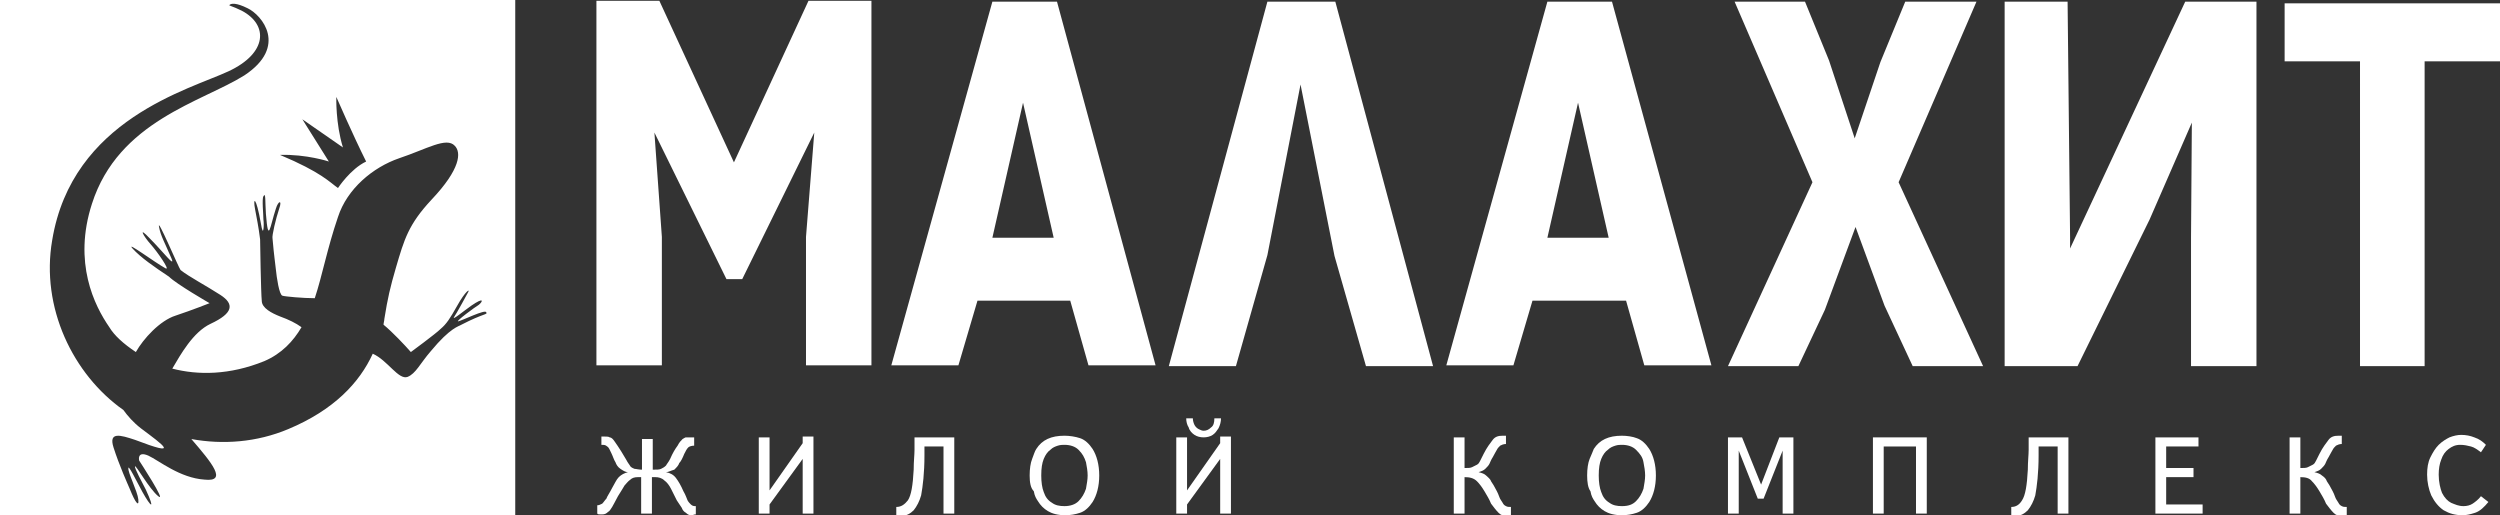
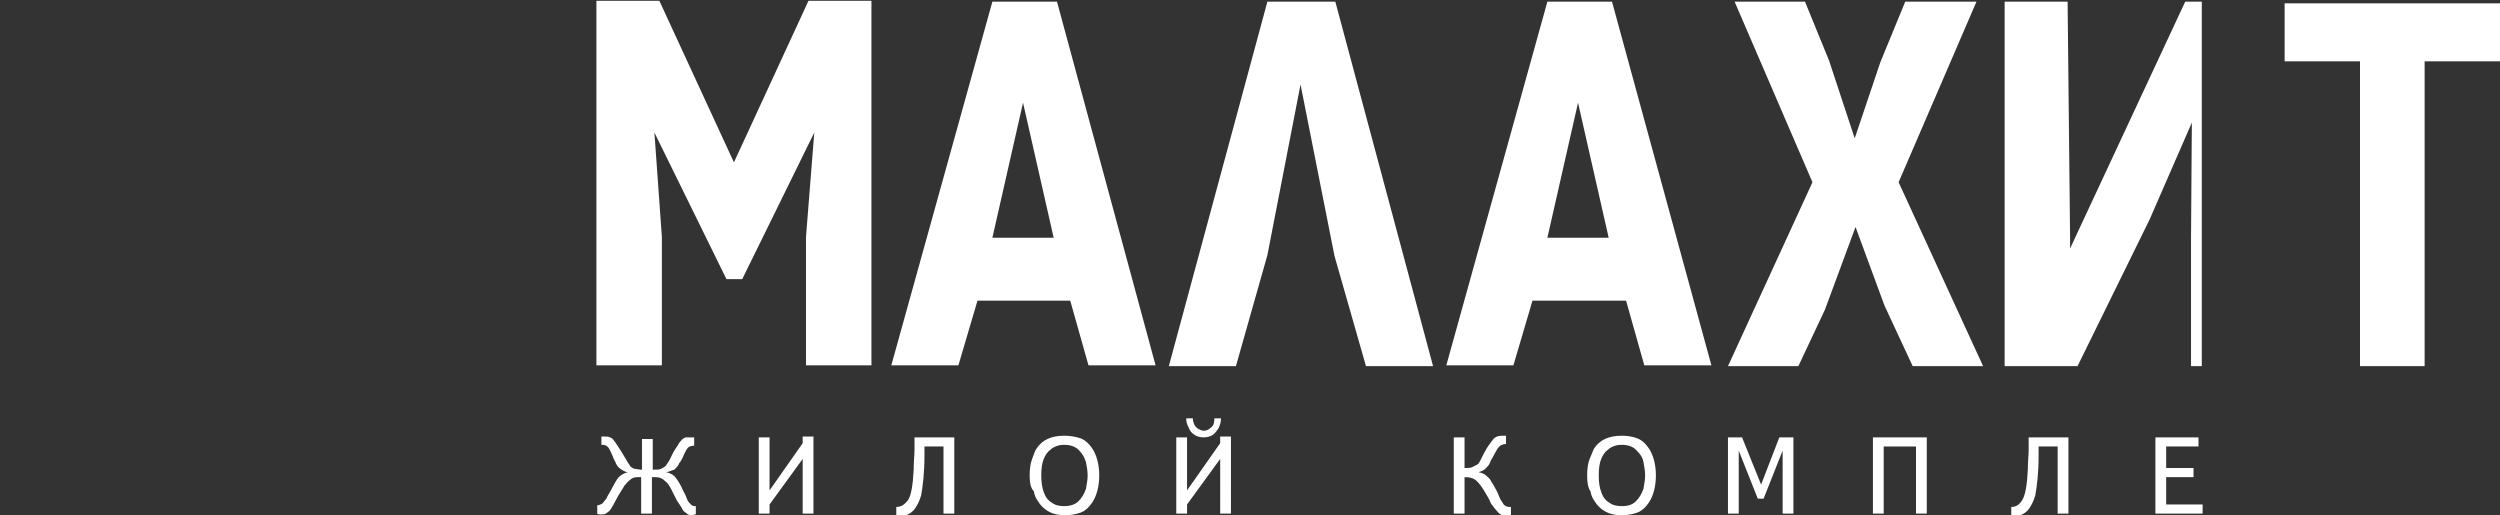
<svg xmlns="http://www.w3.org/2000/svg" version="1.1" id="Layer_1" x="0px" y="0px" viewBox="0 0 301.8 62.2" style="enable-background:new 0 0 301.8 62.2;" xml:space="preserve">
  <rect x="0" y="0" width="301.8" height="62.2" fill="#333333" stroke="none" />
-   <path style="fill:#FFFFFF;" d="M87.7,33.7L79,16l0.9,12.6v15.5H72v-44h7.6l9,19.5l9-19.5h7.6v44h-7.9V28.6L98.3,16l-8.7,17.7H87.7z   M139.5,44.1h-8.1l-2.2-7.8h-11.2l-2.3,7.8h-8.1l12.2-43.9h7.8L139.5,44.1z M127.2,28.7l-3.7-16.3l-3.7,16.3H127.2z M164.9,44.2  l-3.8-13.3l-4.1-20.7L153,30.8l-3.8,13.4h-8.1l11.9-44h8.2l11.8,44H164.9z M206.6,44.1h-8.1l-2.2-7.8H185l-2.3,7.8h-8.1l12.2-43.9  h7.8L206.6,44.1z M194.2,28.7l-3.7-16.3l-3.7,16.3H194.2z M217.9,0.2l2.9,7.1l3.1,9.4l3.1-9.2l3-7.3h8.6l-9.4,21.8l10.2,22.2h-8.5  l-3.4-7.3l-3.5-9.5l-3.7,10l-3.2,6.8h-8.5l10.2-22.2l-9.4-21.8H217.9z M301.8,7.4h-9.1v36.8h-7.8V7.4h-9.1v-7h26V7.4z M295.8,10.2   M265.8,0.2h-0.9h-1.1L249.9,30v-1.4l-0.3-28.4H242v44h7.9h0.9l8.7-17.7l5.1-11.7l-0.1,13.9v15.5h7.9v-44H265.8z" />
+   <path style="fill:#FFFFFF;" d="M87.7,33.7L79,16l0.9,12.6v15.5H72v-44h7.6l9,19.5l9-19.5h7.6v44h-7.9V28.6L98.3,16l-8.7,17.7H87.7z   M139.5,44.1h-8.1l-2.2-7.8h-11.2l-2.3,7.8h-8.1l12.2-43.9h7.8L139.5,44.1z M127.2,28.7l-3.7-16.3l-3.7,16.3H127.2z M164.9,44.2  l-3.8-13.3l-4.1-20.7L153,30.8l-3.8,13.4h-8.1l11.9-44h8.2l11.8,44H164.9z M206.6,44.1h-8.1l-2.2-7.8H185l-2.3,7.8h-8.1l12.2-43.9  h7.8L206.6,44.1z M194.2,28.7l-3.7-16.3l-3.7,16.3H194.2z M217.9,0.2l2.9,7.1l3.1,9.4l3.1-9.2l3-7.3h8.6l-9.4,21.8l10.2,22.2h-8.5  l-3.4-7.3l-3.5-9.5l-3.7,10l-3.2,6.8h-8.5l10.2-22.2l-9.4-21.8H217.9z M301.8,7.4h-9.1v36.8h-7.8V7.4h-9.1v-7h26V7.4z M295.8,10.2   M265.8,0.2h-0.9h-1.1L249.9,30v-1.4l-0.3-28.4H242v44h7.9h0.9l8.7-17.7l5.1-11.7l-0.1,13.9v15.5h7.9H265.8z" />
  <g>
    <path style="fill:#FFFFFF;" d="M78.7,57.6V62h-1.3v-4.4c-0.1,0-0.2,0-0.4,0c-0.4,0-0.7,0.1-0.9,0.3c-0.3,0.2-0.5,0.5-0.7,0.7   c-0.2,0.3-0.4,0.7-0.8,1.3c-0.3,0.6-0.6,1.1-0.7,1.3c-0.2,0.3-0.3,0.5-0.5,0.6c-0.2,0.2-0.4,0.3-0.7,0.3h-0.2c-0.2,0-0.3,0-0.4-0.1   v-1c0.2,0,0.4-0.1,0.6-0.2c0.2-0.2,0.3-0.4,0.5-0.6c0.1-0.3,0.4-0.7,0.7-1.3c0.3-0.5,0.5-1,0.8-1.3c0.3-0.3,0.7-0.5,1.1-0.6v0   c-0.3,0-0.6-0.2-0.9-0.4c-0.3-0.2-0.5-0.5-0.6-0.8c-0.2-0.3-0.3-0.7-0.5-1.1c-0.2-0.4-0.3-0.7-0.5-0.8c-0.2-0.2-0.4-0.2-0.7-0.2v-1   c0.1,0,0.2,0,0.4,0c0.2,0,0.5,0,0.6,0.1c0.2,0,0.4,0.2,0.6,0.5c0.2,0.3,0.5,0.7,0.8,1.2c0.2,0.3,0.4,0.7,0.6,1   c0.2,0.4,0.4,0.6,0.5,0.8c0.2,0.2,0.3,0.2,0.5,0.3c0.2,0,0.5,0.1,0.9,0.1v-3.7h1.3v3.7c0.5,0,0.8,0,1-0.1c0.2-0.1,0.4-0.2,0.6-0.4   c0.1-0.2,0.3-0.4,0.5-0.8c0.3-0.7,0.6-1.2,0.9-1.6c0.2-0.4,0.4-0.6,0.6-0.8c0.2-0.1,0.3-0.2,0.4-0.2c0.1,0,0.3,0,0.6,0   c0.2,0,0.3,0,0.4,0v1c-0.3,0-0.6,0.1-0.7,0.2c-0.2,0.2-0.3,0.4-0.5,0.8c-0.2,0.5-0.4,0.9-0.6,1.1c-0.1,0.3-0.3,0.5-0.6,0.8   C81,56.8,80.7,57,80.4,57v0c0.5,0.1,0.9,0.3,1.2,0.7c0.3,0.4,0.6,0.9,0.9,1.6c0.3,0.5,0.4,0.9,0.5,1.1c0.1,0.2,0.3,0.4,0.4,0.5   c0.2,0.2,0.4,0.2,0.6,0.2v1c-0.1,0-0.2,0-0.4,0.1h-0.2c-0.2,0-0.4-0.1-0.6-0.3c-0.2-0.1-0.4-0.3-0.5-0.6c-0.2-0.3-0.4-0.6-0.6-0.9   c-0.2-0.4-0.4-0.8-0.7-1.4c-0.2-0.4-0.5-0.8-0.8-1c-0.3-0.3-0.7-0.4-1.1-0.4C79,57.6,78.8,57.6,78.7,57.6z" />
    <path style="fill:#FFFFFF;" d="M92.9,59.2l4-5.7v-0.8h1.3V62h-1.3v-6.6l-4,5.5V62h-1.3v-9.2h1.3V59.2z" />
    <path style="fill:#FFFFFF;" d="M113.9,53.9h-2.3c0,0.4,0,0.7,0,1.1c0,2.1-0.2,3.7-0.4,4.8c-0.2,0.7-0.5,1.3-0.9,1.8   c-0.4,0.4-0.9,0.7-1.6,0.7c-0.2,0-0.3,0-0.5-0.1v-1c0.6,0,1-0.3,1.4-0.8c0.4-0.6,0.6-1.8,0.7-3.7c0-1,0.1-1.8,0.1-2.4v-1.5h4.8V62   h-1.3V53.9z" />
    <path style="fill:#FFFFFF;" d="M124.3,57.4c0-0.8,0.1-1.5,0.3-2c0.2-0.5,0.3-0.9,0.5-1.2c0.7-1.1,1.8-1.6,3.4-1.6   c0.6,0,1.3,0.1,1.9,0.3c0.6,0.2,1.1,0.7,1.5,1.3c0.5,0.8,0.8,1.9,0.8,3.2c0,1.3-0.3,2.4-0.8,3.2c-0.4,0.6-0.9,1.1-1.5,1.3   c-0.6,0.2-1.2,0.3-1.8,0.3c-0.9,0-1.6-0.2-2.1-0.5c-0.5-0.3-0.9-0.7-1.2-1.2c-0.2-0.3-0.4-0.6-0.5-1.2   C124.4,58.9,124.3,58.2,124.3,57.4z M125.7,57.4c0,0.8,0.1,1.5,0.3,2c0.2,0.6,0.5,1,1,1.3c0.4,0.3,0.9,0.4,1.5,0.4   c0.7,0,1.3-0.2,1.7-0.6c0.4-0.4,0.7-0.9,0.9-1.5c0.1-0.6,0.2-1.1,0.2-1.6c0-0.5-0.1-1.1-0.2-1.6c-0.2-0.6-0.4-1-0.9-1.5   c-0.4-0.4-1-0.6-1.7-0.6c-0.2,0-0.5,0-0.8,0.1c-0.3,0.1-0.6,0.2-0.9,0.5c-0.3,0.2-0.6,0.6-0.8,1.1   C125.8,55.9,125.7,56.5,125.7,57.4z" />
    <path style="fill:#FFFFFF;" d="M143.3,59.2l4-5.7v-0.8h1.3V62h-1.3v-6.6l-4,5.5V62H142v-9.2h1.3V59.2z M143.2,50.5h0.8   c0,0.3,0.1,0.6,0.2,0.8c0.1,0.2,0.3,0.4,0.5,0.5c0.2,0.1,0.4,0.2,0.6,0.2c0.3,0,0.6-0.1,0.9-0.4c0.3-0.2,0.4-0.6,0.4-1.1h0.8   c0,0.4-0.1,0.8-0.3,1.2c-0.2,0.3-0.4,0.6-0.7,0.8c-0.3,0.2-0.7,0.3-1.1,0.3c-0.4,0-0.8-0.1-1.1-0.3c-0.3-0.2-0.6-0.5-0.7-0.9   C143.3,51.3,143.2,50.9,143.2,50.5z" />
    <path style="fill:#FFFFFF;" d="M176.8,57.6V62h-1.3v-9.2h1.3v3.7c0.4,0,0.7,0,0.9-0.1c0.2-0.1,0.4-0.2,0.6-0.3   c0.2-0.1,0.3-0.3,0.4-0.5c0.1-0.2,0.2-0.4,0.4-0.8c0.4-0.8,0.8-1.3,1.1-1.7c0.3-0.4,0.7-0.5,1.2-0.5c0.1,0,0.2,0,0.4,0v1   c-0.3,0-0.5,0.1-0.7,0.2c-0.2,0.2-0.3,0.3-0.4,0.5c-0.1,0.2-0.3,0.5-0.5,0.9c-0.2,0.3-0.3,0.6-0.4,0.8c-0.1,0.2-0.3,0.4-0.5,0.6   c-0.2,0.2-0.5,0.3-0.8,0.4v0c0.4,0.1,0.7,0.2,0.9,0.4c0.2,0.2,0.5,0.4,0.6,0.7c0.2,0.3,0.4,0.6,0.7,1.2c0.1,0.2,0.2,0.4,0.3,0.7   c0.1,0.3,0.3,0.5,0.4,0.7c0.1,0.2,0.2,0.3,0.4,0.4c0.2,0.1,0.3,0.1,0.6,0.1v1c-0.2,0-0.4,0.1-0.5,0.1c-0.4,0-0.7-0.1-1-0.4   c-0.3-0.3-0.6-0.7-0.9-1.1c-0.2-0.5-0.5-1-0.8-1.5c-0.3-0.5-0.6-0.9-0.9-1.2C177.9,57.7,177.4,57.6,176.8,57.6z" />
    <path style="fill:#FFFFFF;" d="M191.6,57.4c0-0.8,0.1-1.5,0.3-2c0.2-0.5,0.4-0.9,0.5-1.2c0.7-1.1,1.8-1.6,3.4-1.6   c0.6,0,1.3,0.1,1.8,0.3c0.6,0.2,1.1,0.7,1.5,1.3c0.5,0.8,0.8,1.9,0.8,3.2c0,1.3-0.3,2.4-0.8,3.2c-0.4,0.6-0.9,1.1-1.5,1.3   c-0.6,0.2-1.2,0.3-1.8,0.3c-0.9,0-1.6-0.2-2.1-0.5c-0.5-0.3-0.9-0.7-1.2-1.2c-0.2-0.3-0.4-0.6-0.5-1.2   C191.7,58.9,191.6,58.2,191.6,57.4z M193,57.4c0,0.8,0.1,1.5,0.3,2c0.2,0.6,0.5,1,1,1.3c0.4,0.3,0.9,0.4,1.5,0.4   c0.8,0,1.3-0.2,1.7-0.6c0.4-0.4,0.7-0.9,0.9-1.5c0.1-0.6,0.2-1.1,0.2-1.6c0-0.5-0.1-1.1-0.2-1.6c-0.1-0.6-0.4-1-0.9-1.5   c-0.4-0.4-1-0.6-1.7-0.6c-0.2,0-0.5,0-0.8,0.1c-0.3,0.1-0.6,0.2-0.9,0.5c-0.3,0.2-0.6,0.6-0.8,1.1C193.1,55.9,193,56.5,193,57.4z" />
    <path style="fill:#FFFFFF;" d="M212.2,60.2l-2.3-5.8V62h-1.3v-9.2h1.7l2.3,5.7l2.2-5.7h1.7V62h-1.3v-7.6l-2.3,5.8H212.2z" />
    <path style="fill:#FFFFFF;" d="M227.4,53.9V62h-1.3v-9.2h6.5V62h-1.3v-8.1H227.4z" />
    <path style="fill:#FFFFFF;" d="M248.4,53.9h-2.3c0,0.4,0,0.7,0,1.1c0,2.1-0.2,3.7-0.4,4.8c-0.2,0.7-0.5,1.3-0.9,1.8   c-0.4,0.4-0.9,0.7-1.5,0.7c-0.2,0-0.3,0-0.5-0.1v-1c0.6,0,1-0.3,1.3-0.8c0.4-0.6,0.6-1.8,0.7-3.7c0-1,0.1-1.8,0.1-2.4v-1.5h4.8V62   h-1.3V53.9z" />
    <path style="fill:#FFFFFF;" d="M265.4,53.9h-3.9v2.6h3.3v1.1h-3.3v3.3h4.4V62h-5.7v-9.2h5.2V53.9z" />
-     <path style="fill:#FFFFFF;" d="M277.7,57.6V62h-1.3v-9.2h1.3v3.7c0.4,0,0.7,0,0.9-0.1c0.2-0.1,0.4-0.2,0.6-0.3   c0.2-0.1,0.3-0.3,0.4-0.5c0.1-0.2,0.2-0.4,0.4-0.8c0.4-0.8,0.8-1.3,1.1-1.7c0.3-0.4,0.7-0.5,1.2-0.5c0.1,0,0.3,0,0.4,0v1   c-0.3,0-0.5,0.1-0.7,0.2c-0.2,0.2-0.3,0.3-0.4,0.5c-0.1,0.2-0.3,0.5-0.5,0.9c-0.2,0.3-0.3,0.6-0.4,0.8c-0.1,0.2-0.3,0.4-0.5,0.6   c-0.2,0.2-0.5,0.3-0.8,0.4v0c0.4,0.1,0.7,0.2,0.9,0.4c0.3,0.2,0.5,0.4,0.6,0.7c0.2,0.3,0.4,0.6,0.7,1.2c0.1,0.2,0.2,0.4,0.3,0.7   c0.1,0.3,0.3,0.5,0.4,0.7c0.1,0.2,0.2,0.3,0.4,0.4c0.2,0.1,0.3,0.1,0.6,0.1v1c-0.2,0-0.4,0.1-0.6,0.1c-0.4,0-0.7-0.1-1-0.4   c-0.3-0.3-0.6-0.7-0.9-1.1c-0.2-0.5-0.5-1-0.8-1.5c-0.3-0.5-0.6-0.9-0.9-1.2C278.8,57.7,278.3,57.6,277.7,57.6z" />
-     <path style="fill:#FFFFFF;" d="M300.1,53.7l-0.6,0.9c-0.4-0.3-0.8-0.6-1.2-0.7c-0.4-0.1-0.8-0.2-1.3-0.2c-0.6,0-1,0.2-1.4,0.5   c-0.4,0.3-0.7,0.7-0.9,1.3c-0.2,0.5-0.3,1.1-0.3,1.8c0,0.9,0.2,1.7,0.4,2.2c0.3,0.6,0.7,1,1.1,1.2c0.5,0.2,0.9,0.4,1.5,0.4   c0.4,0,0.8-0.1,1.1-0.3c0.3-0.2,0.7-0.5,1-0.9l0.9,0.7c-0.5,0.6-1,1.1-1.6,1.3c-0.6,0.2-1.1,0.3-1.5,0.3c-0.9,0-1.6-0.2-2.3-0.6   c-0.6-0.4-1.1-1-1.5-1.8c-0.3-0.7-0.5-1.6-0.5-2.5c0-0.8,0.1-1.5,0.4-2.1c0.3-0.6,0.6-1.1,1-1.5c0.4-0.4,0.9-0.7,1.3-0.9   c0.5-0.2,1-0.3,1.4-0.3c0.6,0,1.1,0.1,1.6,0.3C299.3,53,299.7,53.3,300.1,53.7z" />
  </g>
-   <path style="fill:#FFFFFF;" d="M0,0v62.2h62.2V0H0z M39.7,19.5l-3.2-5.1c0,0,2,1.4,4.9,3.4c-0.9-2.9-0.8-6.1-0.8-6.1s2,4.6,3.6,7.8  c-1.9,0.9-3.4,3.2-3.4,3.2c-1-0.7-2-1.9-7-4C37,18.6,39.7,19.5,39.7,19.5z M55.7,39.2c-0.3,0.2-1.3,0.3-3.7,3.2  c-1.3,1.5-1.8,2.7-2.8,3.1c-1.1,0.4-2.4-2-4.2-2.8c-1.6,3.5-4.7,6.8-10.2,9.1c-3.8,1.6-7.9,1.9-11.7,1.2c2.5,2.9,4.4,5.2,1.6,4.9  c-3-0.2-5.5-2.3-6.8-2.9c-1.4-0.6-1.1,0.6-1.1,0.6s3.4,5.2,2.3,4.3c-1.1-0.9-2.7-3.8-2.8-3.6c-0.1,0.2,0.9,2,1.3,2.8  c1.2,2.6,0.6,2.1-0.4,0.3c-0.8-1.5-1.7-3.3-1.7-2.9c-0.1,0.5,1.1,2.8,1.2,3.8c0.1,1-0.4,0.3-1-1.2c-0.3-0.7-1.3-2.9-2-5.1  c-0.6-1.9,0.8-1.5,2.6-0.9c5.5,2.1,3.5,0.7,0.7-1.4c-0.9-0.7-1.6-1.5-2.1-2.2C8.8,45.2,4.9,37.1,6.3,29C8.7,14.4,22.9,10.8,27.6,8.6  c4.7-2.2,4.8-5.6,1.6-7.3c-1.2-0.6-1.6-0.6-1.5-0.7c0.2-0.2,0.8-0.3,2.2,0.4c1.7,0.8,4.9,4.6-0.4,8.1c-5.1,3.2-15.2,5.5-18.4,15.5  c-2.3,7.1,0.3,12.3,2.1,14.9c0.6,1,1.7,2,3.2,3c0.9-1.6,2.9-3.8,4.8-4.4c2.1-0.7,4.1-1.5,4.1-1.5s-4-2.3-4.9-3.2  c-1.8-1.2-3.4-2.3-4.4-3.4c-0.9-1,2.7,1.7,4,2.4c0.6,0.3-1-2-1.8-2.9c-0.9-1-1.6-2.3-0.1-0.7c1.6,1.6,3.1,3.6,2.6,2.4  c-0.8-1.9-1.3-2.7-1.5-3.8c-0.3-1.4,2.4,5,2.6,5.2c1,0.8,3.1,1.9,4.8,3c1.7,1.1,1.6,2.2-1.2,3.5c-2.1,1-3.6,3.7-4.6,5.4  c3.1,0.8,6.9,0.8,11.1-0.9c2.1-0.9,3.5-2.4,4.5-4.1c-0.7-0.5-1.5-0.9-2.6-1.3c-1-0.4-2.2-1-2.2-1.9c-0.1-0.9-0.2-7.1-0.2-7.4  c-0.2-1.6-0.4-2.5-0.6-3.6c-0.3-1.5,0.1-1.7,0.7,1.7c0.3,1.9,0.4,0.1,0.3-0.5c0-0.6-0.2-2.5,0-2.8c0.3-0.6,0.2,0.7,0.3,2.1  c0.3,3.8,0.5,1.5,1.2-0.6c0.3-1,0.8-1.1,0.4,0c-0.4,1.2-0.9,3.3-0.8,3.6c0.2,2.3,0.3,2.7,0.4,3.7c0.1,1,0.4,3.1,0.8,3.2  c0.3,0.1,2.5,0.3,3.9,0.3c0.9-2.7,1.5-6,2.8-9.8c1.1-3.4,4.2-6,7.4-7.1c3.3-1.1,5.7-2.6,6.7-1.5c0.8,0.8,0.7,2.8-2.8,6.5  c-2.8,3-3.3,4.8-4.3,8.2c-0.7,2.4-1,3.7-1.4,6.2c0,0.2-0.1,0.5-0.1,0.7c1.1,0.9,2.6,2.5,3.3,3.3c0,0,3-2.2,3.6-2.8  c0.7-0.6,1.1-1.2,2-2.8c1-1.8,1.6-2.1,1.3-1.6c0,0-1.4,2.6-1.7,3c-0.2,0.4,1.1-0.7,2.1-1.4c1.6-1.1,1.4-0.5,0.9-0.1  c-0.5,0.3-2.8,2-2.5,2c0.5-0.1,3.3-1.5,3.4-1.1C58.9,38,58.4,37.8,55.7,39.2z" />
-   <path style="fill:#FFFFFF;" d="M303.1,54.1" />
</svg>